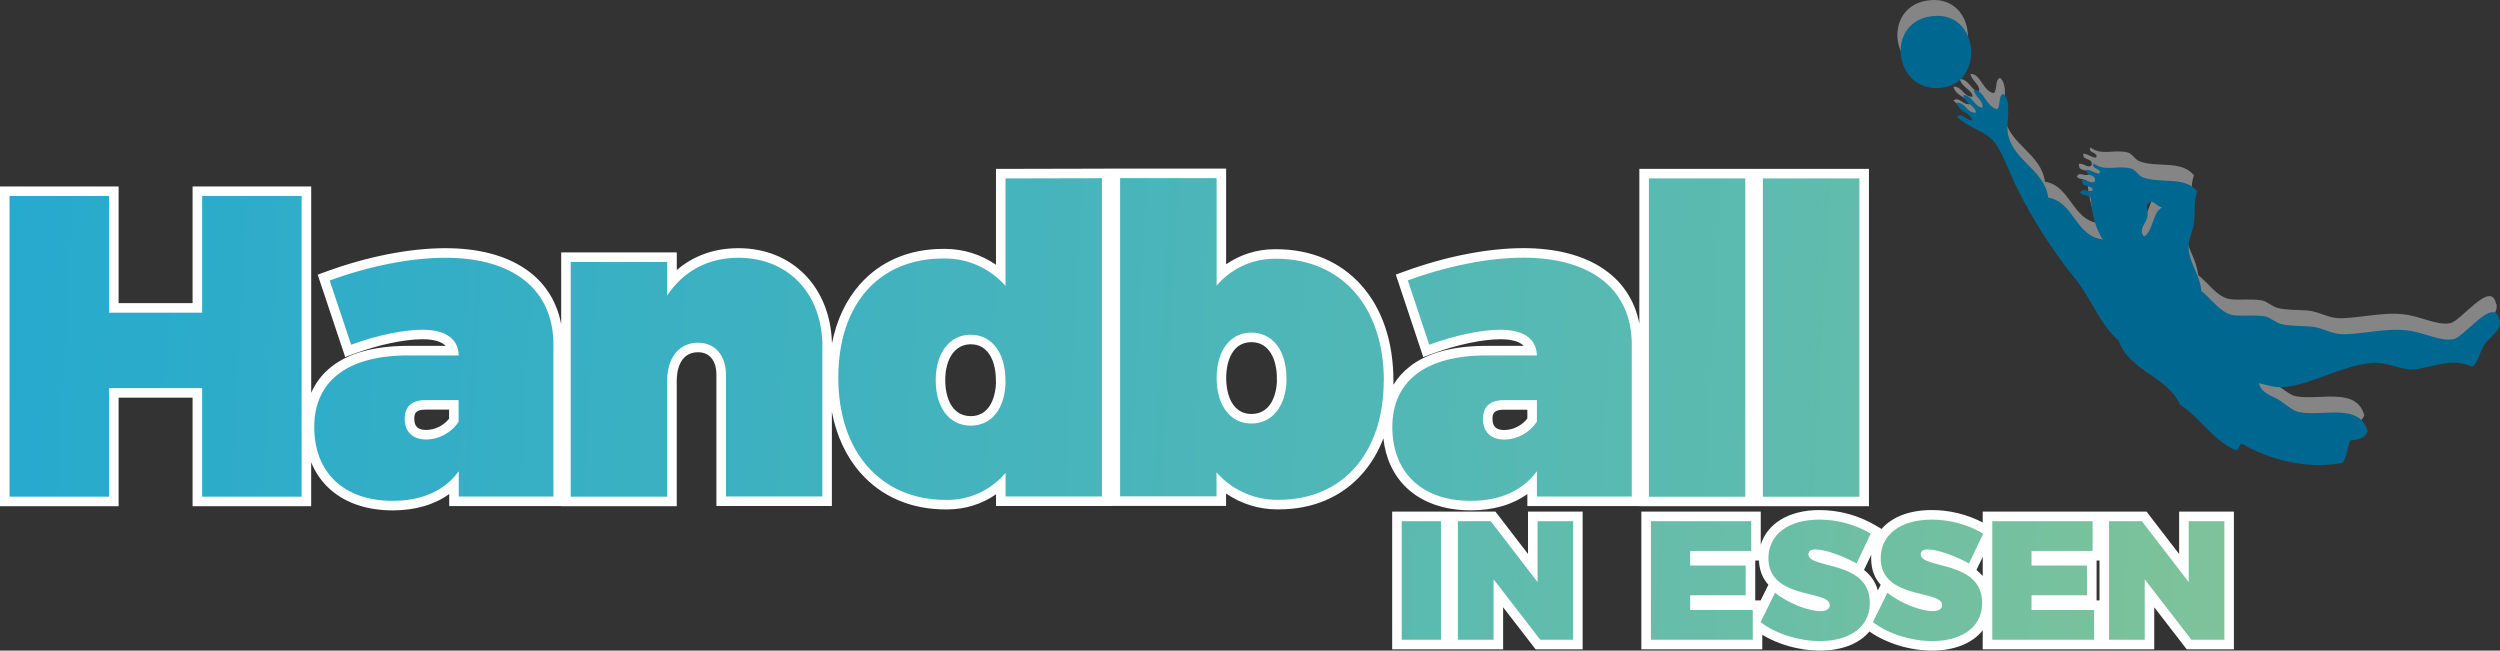
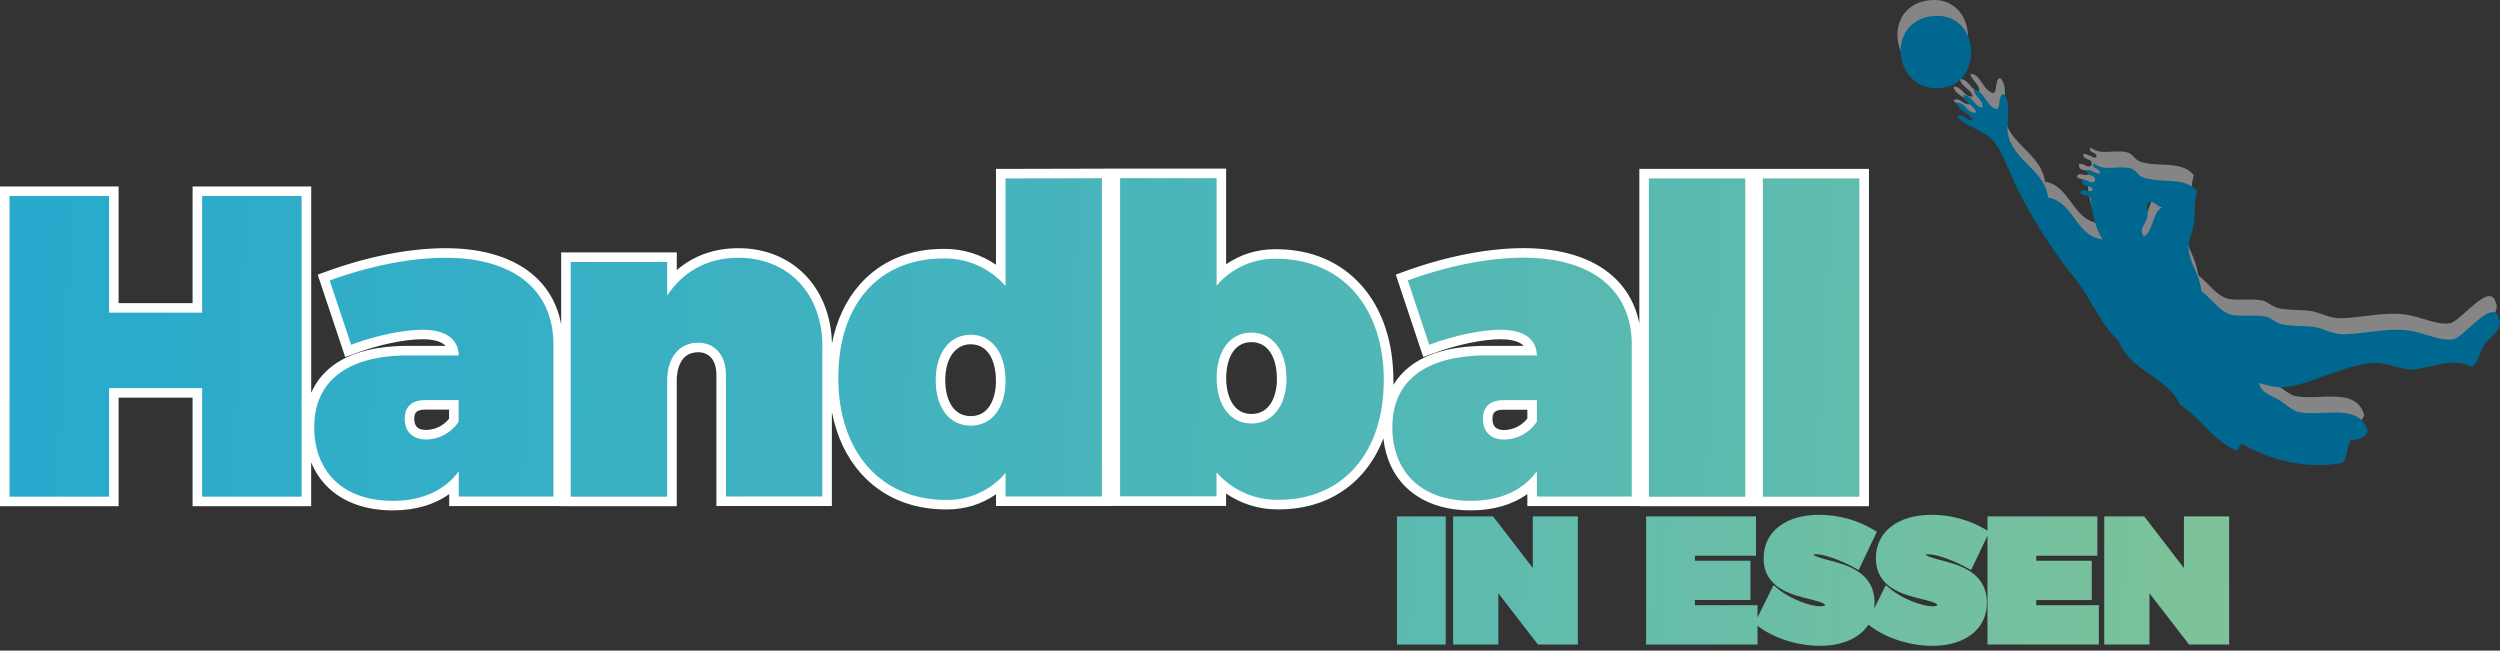
<svg xmlns="http://www.w3.org/2000/svg" id="a" viewBox="0 0 785.48 204.42">
  <rect x="0" y="0" width="785.48" height="204.42" fill="#333333" stroke="none" />
  <defs>
    <style>.d{fill:url(#c);}.e{fill:url(#b);}.f{fill:#006790;}.g{fill:#fff;}.h{opacity:.4;}</style>
    <linearGradient id="b" x1="-152.23" y1="-233.11" x2="-148.95" y2="-233.11" gradientTransform="translate(77712.27 137831.26) rotate(3.6) scale(568.79)" gradientUnits="userSpaceOnUse">
      <stop offset="0" stop-color="#009ee3" />
      <stop offset=".5" stop-color="#5dbbaf" />
      <stop offset=".89" stop-color="#c2d26c" />
      <stop offset=".93" stop-color="#d5d747" />
      <stop offset="1" stop-color="#f2df10" />
    </linearGradient>
    <linearGradient id="c" x1="-152.35" y1="-233" x2="-149.05" y2="-233" gradientTransform="translate(77687.3 137824.26) rotate(3.6) scale(568.79)" gradientUnits="userSpaceOnUse">
      <stop offset="0" stop-color="#009ee3" />
      <stop offset=".5" stop-color="#5dbbaf" />
      <stop offset=".89" stop-color="#c2d26c" />
      <stop offset=".93" stop-color="#d5d747" />
      <stop offset="1" stop-color="#f2df10" />
    </linearGradient>
  </defs>
  <g>
    <path d="M462.12,158.86c-16.14,0-26.16-9.46-26.16-24.68,0-10.75,5.21-23.64,30.05-24h15.18c-.81-3.37-4.08-5.08-9.77-5.08s-14.16,1.77-21.85,4.62l-1.46,.54-7.68-23.06,1.37-.5c12.76-4.66,25.86-7.23,36.89-7.23,22.22,.03,35.49,10.82,35.49,28.85v49.2h-32.81v-5.47c-4.71,4.48-11.28,6.82-19.26,6.82Zm10.28-31.63c-4.46,0-4.97,2.52-4.97,4.42,0,3.21,1.86,4.97,5.24,4.97,3.47-.06,6.7-1.78,8.71-4.62v-4.77h-8.98Zm-349.01,31.63c-16.14,0-26.16-9.46-26.16-24.68,0-10.75,5.21-23.64,30.05-24h15.17c-.8-3.37-4.08-5.08-9.76-5.08s-14.16,1.77-21.85,4.62l-1.45,.54-7.69-23.03,1.37-.5c12.76-4.66,25.86-7.23,36.9-7.23,22.18,0,35.42,10.77,35.42,28.82v49.2h-32.74v-5.47c-4.7,4.47-11.27,6.82-19.25,6.82Zm10.24-31.66c-4.45,0-4.97,2.52-4.97,4.42,0,3.21,1.86,4.97,5.24,4.97,3.46-.04,6.68-1.73,8.7-4.54v-4.85h-8.97Zm163.55,31.37c-21.43,0-35.29-15.66-35.29-39.9s13.54-38.96,34.5-38.96c.15,0,.33,0,.51,0,6.48,0,12.69,2.34,17.53,6.53v-31.67l33.29-.08v103h-33.28v-5.24c-4.6,4.05-10.53,6.32-16.75,6.32-.17,0-.34,0-.51,0Zm7.81-51.9c-5.77,0-9.5,5.02-9.5,12.79s3.73,12.78,9.5,12.78,9.34-4.72,9.45-12.34l-.04-.44c0-7.77-3.69-12.79-9.41-12.79Zm96.26,51.88c-6.48,0-12.69-2.34-17.53-6.52v5.44h-33.29V54.47h33.32v31.62c4.6-4.03,10.52-6.29,16.73-6.29,.18,0,.36,0,.54,0,21.42,0,35.29,15.64,35.29,39.85v5.67l-.27-.48c-1.87,20.65-14.91,33.7-34.27,33.7-.15,0-.33,0-.51,0Zm-8.07-52.55c-5.81,0-9.42,4.9-9.42,12.78s3.7,12.79,9.42,12.79,9.42-4.84,9.54-12.36l-.04-.43c0-7.76-3.73-12.78-9.5-12.78Zm159.2,51.56V54.56h33.33v103h-33.33Zm-35.81,0V54.56h33.29v103h-33.29Zm-338.76-.02V80.81h33.32v7.64c5.28-5.88,12.42-8.96,20.87-8.96,16.69,0,27.91,11.87,27.91,29.53v3.01l-.04-.03v45.49h-33.28v-39.72c0-5.3-2.78-8.6-7.26-8.6-5.06,0-8.2,3.97-8.2,10.36v38.01h-33.32Zm-115.8,0v-34.09h-26.24v34.09H1.5V60.08H35.77v36.66h26.24V60.08h34.26v97.46H62.01Z" style="fill:url(#b);" />
    <path d="M382.25,55.97v33.78c4.54-5.36,11.21-8.45,18.23-8.45,.17,0,.34,0,.5,0,20.48,0,33.82,15,33.82,38.35l-.04-.07c0,22.77-12.93,37.46-33,37.46-.17,0-.34,0-.51,0-7.28,0-14.22-3.14-19.03-8.63v7.54h-30.29V55.97h30.32m10.93,77.1c6.61,0,11.04-5.59,11.04-14.22l-.04-.07c0-8.62-4.32-14.28-11-14.28s-10.92,5.66-10.92,14.28,4.31,14.29,10.92,14.29m-46.96-77.08v100h-30.28v-7.41c-4.54,5.39-11.22,8.49-18.25,8.49-.16,0-.32,0-.48,0-20.48,0-33.82-15.09-33.82-38.4s12.94-37.46,33-37.46c.17,0,.34,0,.51,0,7.28,0,14.22,3.14,19.03,8.63V56.06l30.29-.07m-41.23,77.75c6.69,0,10.95-5.59,10.95-14.21l-.04-.07c0-8.63-4.31-14.29-10.91-14.29s-11,5.66-11,14.29,4.31,14.28,11,14.28M584.21,56.06v100h-30.33V56.06h30.33m-35.85,0v100h-30.29V56.06h30.29m-453.59,5.52v94.46h-31.26v-34.09h-29.24v34.09H3V61.58h31.27v36.66h29.24V61.58h31.26m383.93,19.38c21.32,.03,33.99,10,33.99,27.35v47.7h-29.81v-7.95c-4.32,5.93-11.32,9.3-20.76,9.3-15.63,0-24.66-9.16-24.66-23.18s9.84-22.23,28.57-22.5h16.85c-.14-5.12-4-8.08-11.46-8.08-5.52,0-14,1.61-22.37,4.71l-6.73-20.21c12.53-4.58,25.46-7.14,36.38-7.14m-6.03,57.16c4.13-.07,7.96-2.19,10.21-5.66v-6.73h-10.48c-4.18,0-6.47,2-6.47,5.92s2.42,6.47,6.74,6.47m-240.67-57.13c15.49,0,26.41,11.05,26.41,28.03l-.04-.03v47h-30.28v-38.22c0-6.19-3.51-10.1-8.76-10.1-5.93,0-9.7,4.71-9.7,11.86v36.51h-30.32V82.31h30.32v10.54c5-7.55,12.66-11.86,22.37-11.86m-92.04,0c21.29,0,33.92,9.97,33.92,27.32v47.7h-29.74v-7.95c-4.31,5.93-11.32,9.3-20.75,9.3-15.63,0-24.66-9.16-24.66-23.18s9.84-22.23,28.57-22.5h16.84c-.13-5.12-4-8.08-11.45-8.08-5.53,0-14,1.61-22.37,4.71l-6.74-20.18c12.53-4.58,25.47-7.14,36.38-7.14m-6.06,57.1c4.14-.05,7.98-2.16,10.24-5.63l-.04-.03v-6.73h-10.47c-4.18,0-6.47,2-6.47,5.92s2.43,6.47,6.74,6.47M385.25,52.97h-36.32l-2.72,.02-30.29,.07h-2.99v30.12c-4.67-3.21-10.25-4.98-16.03-4.98-.18,0-.36,0-.54,0-10.72,0-19.79,3.88-26.24,11.2-4.34,4.93-7.29,11.21-8.72,18.49-.48-17.67-12.43-29.91-29.39-29.91-7.58,0-14.15,2.36-19.37,6.88v-5.56h-36.32v22.6c-2.82-15.1-15.96-23.92-36.35-23.92-11.21,0-24.49,2.6-37.41,7.32l-2.74,1,.92,2.77,6.74,20.18,.98,2.94,2.91-1.08c7.53-2.79,15.71-4.52,21.33-4.52,4.14,0,6.24,.96,7.31,2.08h-12.7c-10.05,.14-17.83,2.34-23.16,6.54-2.84,2.23-4.96,4.98-6.37,8.21V58.58H60.51v36.66h-23.24V58.58H0v100.46H37.27v-34.09h23.24v34.09h37.26v-13.78c1.24,3.03,3.03,5.7,5.35,7.93,4.89,4.69,11.89,7.17,20.27,7.17,7.04,0,13.05-1.75,17.75-5.13v3.78h35.17v.03h36.32v-39.51c0-2.08,.48-8.86,6.7-8.86,3.61,0,5.76,2.65,5.76,7.1v41.22h36.28v-29.58c1.45,7.55,4.49,14.07,9,19.18,6.61,7.5,15.88,11.47,26.81,11.47,.17,0,.34,0,.51,0,5.52,0,10.82-1.68,15.25-4.75v3.66h36.28v-.02h36v-3.89c4.67,3.21,10.25,4.98,16.03,4.98,.18,0,.36,0,.54,0,10.72,0,19.8-3.88,26.25-11.21,2.79-3.17,5-6.89,6.61-11.09,.67,6.24,3.13,11.52,7.2,15.44,4.89,4.69,11.89,7.17,20.27,7.17,7.04,0,13.06-1.75,17.76-5.13v3.78h35.19v.05h72.14V53.06h-72.14v48.6c-2.93-14.94-16.06-23.67-36.37-23.7h0c-11.21,0-24.49,2.6-37.41,7.32l-2.74,1,.92,2.76,6.73,20.21,.98,2.94,2.91-1.08c7.53-2.79,15.71-4.52,21.33-4.52,4.13,0,6.24,.96,7.32,2.08h-12.71c-10.05,.14-17.83,2.34-23.16,6.54-2.07,1.63-3.76,3.53-5.07,5.69v-1.25c0-12.19-3.45-22.53-9.98-29.92-6.6-7.47-15.87-11.42-26.81-11.43-.18,0-.36,0-.54,0-5.5,0-10.79,1.67-15.23,4.72v-30.06h0Zm7.93,77.1c-5.84,0-7.92-5.83-7.92-11.29s2.08-11.28,7.92-11.28,8,5.83,8,11.28v.8l.03,.04c-.19,5.19-2.38,10.45-8.03,10.45h0Zm-88.19,.67c-5.9,0-8-5.83-8-11.28,0-6.86,3.14-11.29,8-11.29,5.83,0,7.91,5.83,7.91,11.29v.8l.03,.05c-.19,5.18-2.35,10.44-7.94,10.44h0Zm-171.11,4.35c-2.54,0-3.72-1.11-3.72-3.47,0-1.54,.27-2.92,3.47-2.92h7.47v2.85c-1.75,2.19-4.38,3.5-7.22,3.54h0Zm338.76,.03c-2.53,0-3.71-1.11-3.71-3.47,0-1.54,.27-2.92,3.47-2.92h7.48v2.77c-1.74,2.22-4.39,3.56-7.24,3.62h0Z" style="fill:#fff;" />
  </g>
  <g style="opacity:.4;">
    <path d="M605.35,.2c15.32-2.5,17.24,19.79,4.76,22.24-15.61,3.06-19.44-19.85-4.76-22.24" style="fill:#fff;" />
    <path d="M672.59,69.31c3-1.67,2.57-7.54,5.69-9.13-2-.54-2.72-2.35-4-1.59-1.59,.93-.14,2.71-.67,4.76s-2.82,3.84-1,6m111.76,26.16c.65,3.53-3.29,5.41-4.69,7.55-2.06,3.17-1.89,5.79-4,7.15-6.26-2.89-11.44-.08-17.74,.79-4.38,.61-8.54-2.32-13.39-2-9.31,.65-18.71,6.55-27.44,7.54-3.55,.4-6.28-.67-8.37-1.19,.51,3,3.62,3.82,6,5.16,2,1.12,4.4,3.57,6.69,4,7.57,1.34,19-3,21.42,6-.78,2.12-2.85,2.71-5.35,2.78-1.2,2-1,5.75-2.68,7.15-11.84,2.22-23.29-1.35-31.46-6-1.1,.15-.67,2.11-2,2-7.17-3.15-11.07-10.17-17.4-14.3-4.39-9.22-15.7-10.23-19.41-20.26-5.63-4.71-8.06-12.31-13.39-19.06-7.14-8.85-13.31-18.44-18.4-28.61-2.28-4.63-5.14-12.85-8-15.49-3.37-3.09-7.93-3.93-11-7.15,1.8-1.33,3,1.45,5,1.19-1-2.64-4.35-2.52-5-5.56,2.94,0,3.05,3.27,6,3.18,.09-2-3.52-3-4-5.56,3,.09,3.31,3.48,6,4,.62-2.06-2.25-3.41-2.68-5.56,3.14-.37,3.88,5.43,7.36,6,1.16-1,.29-4.43,2-4.77,2.74,2.3,.78,9.19,1.34,12.32,1.57,8.77,11.5,11.34,12.72,20.25,8.18,1.4,8.51,12.14,17.07,13.1-2.06-3.24-3.29-7.47-3.68-12.7-.34-1.59-2.69-.78-3.35-2,.72-1.73,2.63,.27,4-.79-.4-1.9-3.68-.4-3.34-3.18,1.65-.32,2.69,1.58,4,.4,.29-2.6-2.83-1.14-2.68-3.58,1.65,0,2.36,1.17,4,1.2,1.15-1.59-2.91-1.49-1.67-3.18,3.43,2.7,7.37,.45,11.71,1.58,1.39,.37,2.23,2.24,3.69,2.79,5.56,2.06,13.18-.47,17.06,4.36-1.16,3.3-.54,6.76-1,9.93-.49,3.34-2,5.25-1.67,8.34,.45,4.73,3.42,7.75,4,13.11,2.91,2.13,6,7,10,7.54,2.85,.42,6.58-.18,10,.4,1.62,.27,3.15,1.9,5,2.38,2.65,.69,5.86,.55,9.38,.8,3.14,.22,6.09,2.15,9.36,2.38,5.12,.37,13.86-2,20.75-1.19,5.78,.66,10.46,3.59,14.73,2.78,3.41-.65,12.93-13.87,14.39-6" style="fill:#fff;" />
  </g>
  <path d="M606.37,5.17c15.32-2.49,17.24,19.79,4.77,22.24-15.62,3.07-19.44-19.85-4.77-22.24" style="fill:#006790;" />
  <path d="M673.61,74.31c3-1.67,2.57-7.54,5.69-9.13-2-.54-2.72-2.35-4-1.59-1.59,.93-.14,2.71-.67,4.77s-2.83,3.83-1,5.95m111.78,26.21c.65,3.54-3.29,5.41-4.68,7.55-2.07,3.18-1.9,5.79-4,7.15-6.26-2.88-11.43-.08-17.74,.79-4.38,.61-8.54-2.32-13.39-2-9.31,.65-18.71,6.55-27.44,7.54-3.55,.41-6.28-.67-8.37-1.19,.52,3,3.62,3.83,6,5.16,2,1.12,4.41,3.57,6.7,4,7.56,1.34,19-3,21.41,6-.77,2.13-2.85,2.71-5.35,2.78-1.2,2-1,5.75-2.68,7.15-11.84,2.22-23.29-1.35-31.46-6-1.1,.16-.67,2.12-2,2-7.17-3.15-11.08-10.16-17.41-14.3-4.38-9.22-15.7-10.23-19.41-20.25-5.63-4.72-8.06-12.32-13.39-19.06-7.14-8.84-13.31-18.43-18.4-28.6-2.29-4.63-5.15-12.85-8-15.49-3.38-3.09-7.94-3.93-11-7.15,1.8-1.33,3,1.45,5,1.2-1-2.65-4.34-2.52-5-5.56,2.94,0,3,3.26,6,3.17,.1-2-3.51-3-4-5.56,3,.09,3.31,3.49,6,4,.62-2.06-2.25-3.41-2.68-5.56,3.14-.36,3.89,5.43,7.37,6,1.15-1,.28-4.43,2-4.77,2.73,2.31,.77,9.19,1.34,12.32,1.56,8.77,11.49,11.34,12.71,20.25,8.19,1.41,8.52,12.14,17.07,13.11-2.06-3.25-3.29-7.48-3.68-12.71-.34-1.59-2.69-.78-3.35-2,.72-1.73,2.63,.27,4-.79-.41-1.9-3.69-.4-3.35-3.18,1.65-.31,2.69,1.58,4,.4,.29-2.6-2.83-1.14-2.68-3.58,1.65,0,2.37,1.17,4,1.2,1.14-1.58-2.92-1.49-1.67-3.18,3.43,2.7,7.37,.45,11.71,1.59,1.38,.36,2.22,2.24,3.68,2.78,5.56,2.06,13.18-.47,17.07,4.36-1.17,3.3-.54,6.76-1,9.93-.49,3.34-2,5.25-1.67,8.34,.45,4.73,3.43,7.75,4,13.11,2.92,2.13,6,6.95,10,7.55,2.85,.41,6.59-.19,10,.39,1.62,.27,3.16,1.9,5,2.38,2.66,.69,5.86,.55,9.38,.8,3.14,.22,6.1,2.15,9.36,2.38,5.12,.37,13.87-2,20.75-1.19,5.79,.67,10.47,3.59,14.73,2.78,3.41-.65,12.93-13.87,14.39-6" style="fill:#006790;" />
  <g>
    <path d="M607.09,202.91c-7.01,0-14.5-2.4-19.56-6.26l-.5-.38c-2.71,4.17-8.11,6.64-15.23,6.64s-14.5-2.4-19.56-6.26l-.04-.03v5.88h-35v-40.26h34.52v12.36h-19.19v1.57h17.44v12.35h-17.44v1.62h19.67v3.86l5.02-10.16,1.46,1.22c3.73,3.11,10.06,5.44,13.23,5.44,1.06,0,1.44-.24,1.49-.31h0s.01-.03,.01-.1c0-.66-3.29-1.47-5.05-1.9-5.67-1.4-14.24-3.52-14.24-12.82,0-8.27,6.85-13.62,17.45-13.62,6.01,0,11.85,1.6,16.96,4.62l1.18,.7-5.74,12.04-1.4-.78c-3.71-2.07-9.25-4.21-12.11-4.21-.38,0-.61,.04-.74,.08,.4,.66,3.26,1.4,4.82,1.8,5.75,1.5,14.43,3.75,14.43,13.41,0,.62-.04,1.22-.11,1.8l3.64-7.37,1.46,1.22c3.74,3.12,10.07,5.44,13.23,5.44,1.06,0,1.44-.24,1.49-.3h0s.01-.03,.01-.11c0-.66-3.29-1.47-5.06-1.9-5.67-1.4-14.24-3.52-14.24-12.82,0-8.27,6.87-13.62,17.5-13.62,6.02,0,11.86,1.6,16.97,4.62l.59,.35v-4.47h34.52v12.36h-19.19v1.57h17.44v12.35h-17.44v1.62h19.67v12.36h-35v-34.19l-5.15,10.79-1.39-.77c-3.7-2.04-9.22-4.21-12.16-4.21-.38,0-.61,.04-.74,.08,.4,.66,3.26,1.4,4.82,1.8,5.75,1.5,14.43,3.75,14.43,13.41,0,8.2-6.74,13.5-17.18,13.5Zm80.69-.41l-12.43-16.1v16.1h-14.21v-40.26h12.55l12.48,16.22v-16.22h14.21v40.26h-12.6Zm-204.58,0l-12.43-16.1v16.1h-14.21v-40.26h12.55l12.48,16.22v-16.22h14.16v40.26h-12.55Zm-44.29,0v-40.26h15.33v40.26h-15.33Z" style="fill:url(#c);" />
-     <path d="M606.97,163.26c5.68,0,11.25,1.52,16.14,4.41l-4.47,9.36c-3.84-2.12-9.63-4.4-12.88-4.4h0c-1.38,0-2.28,.42-2.28,1.54,0,4.68,19.29,1.75,19.29,15.25,0,8.29-7.28,12-15.68,12-6.48,0-13.71-2.18-18.65-5.95l4.57-9.25c3.83,3.19,10.42,5.79,14.19,5.79,1.81,0,3-.58,3-1.91,0-4.84-19.3-1.65-19.3-14.72,0-7.44,6.28-12.12,16-12.12h.07m-35.33,0c5.67,0,11.24,1.52,16.13,4.41l-4.46,9.36c-3.8-2.12-9.6-4.4-12.84-4.4h0c-1.38,0-2.28,.42-2.28,1.54,0,4.68,19.29,1.75,19.29,15.25,0,8.29-7.28,12-15.68,12-6.48,0-13.71-2.18-18.65-5.95l4.57-9.25c3.82,3.19,10.41,5.79,14.19,5.79,1.8,0,3-.58,3-1.91,0-4.84-19.29-1.65-19.29-14.72,0-7.44,6.27-12.12,15.95-12.12h.07m127.24,.49v37.26h-10.36l-14.67-19v19h-11.21v-37.26h10.31l14.72,19.13v-19.13h11.21m-41.4,0v9.36h-19.19v4.57h17.44v9.35h-17.44v4.62h19.67v9.36h-32v-37.26h31.52m-107.26,0v9.36h-19.19v4.57h17.44v9.35h-17.44v4.62h19.67v9.36h-32v-37.26h31.52m-55.97,0v37.26h-10.31l-14.67-19v19h-11.21v-37.26h10.31l14.72,19.13v-19.13h11.16m-41.51,0v37.26h-12.33v-37.26h12.33m154.23-3.49h-.08c-6.99,0-12.48,2.18-15.72,5.94l-1.87-1.11c-5.34-3.16-11.45-4.83-17.66-4.83h-.08c-9.47,0-16.34,4.24-18.35,10.91v-10.42h-37.52v43.26h38v-4.55c5.12,3.1,11.8,4.96,18.1,4.96,6.95,0,12.39-2.21,15.57-6.01,5.28,3.73,12.74,6.01,19.72,6.01s12.74-2.35,15.87-6.39v5.98h53.89v-13.21l9.3,12.04,.9,1.17h14.83v-43.26h-17.21v13.31l-9.34-12.14-.9-1.17h-51.47v3.41c-4.93-2.56-10.42-3.9-15.99-3.9h0Zm-21.31,18.81l.36-.75,1.92-4.02c-.02,.36-.04,.72-.04,1.08,0,3.69,1.19,6.37,2.99,8.36l-.57,1.15-.32,.65c-.76-2.85-2.37-4.92-4.34-6.47h0Zm35.32,.02l.37-.77,1.61-3.38v6.06c-.6-.72-1.26-1.35-1.98-1.92h0Zm37.75-2.98h.91v12.54h-.91v-12.54h0Zm-107.26,0h1.17c.15,3.31,1.29,5.77,2.97,7.62l-.57,1.16-1.86,3.76h-1.7v-12.54h0Zm-54.22-15.36h-17.16v13.31l-9.34-12.14-.9-1.17h-32.44v43.26h34.86v-13.21l9.3,12.04,.9,1.17h14.78v-43.26h0Z" style="fill:#fff;" />
  </g>
</svg>